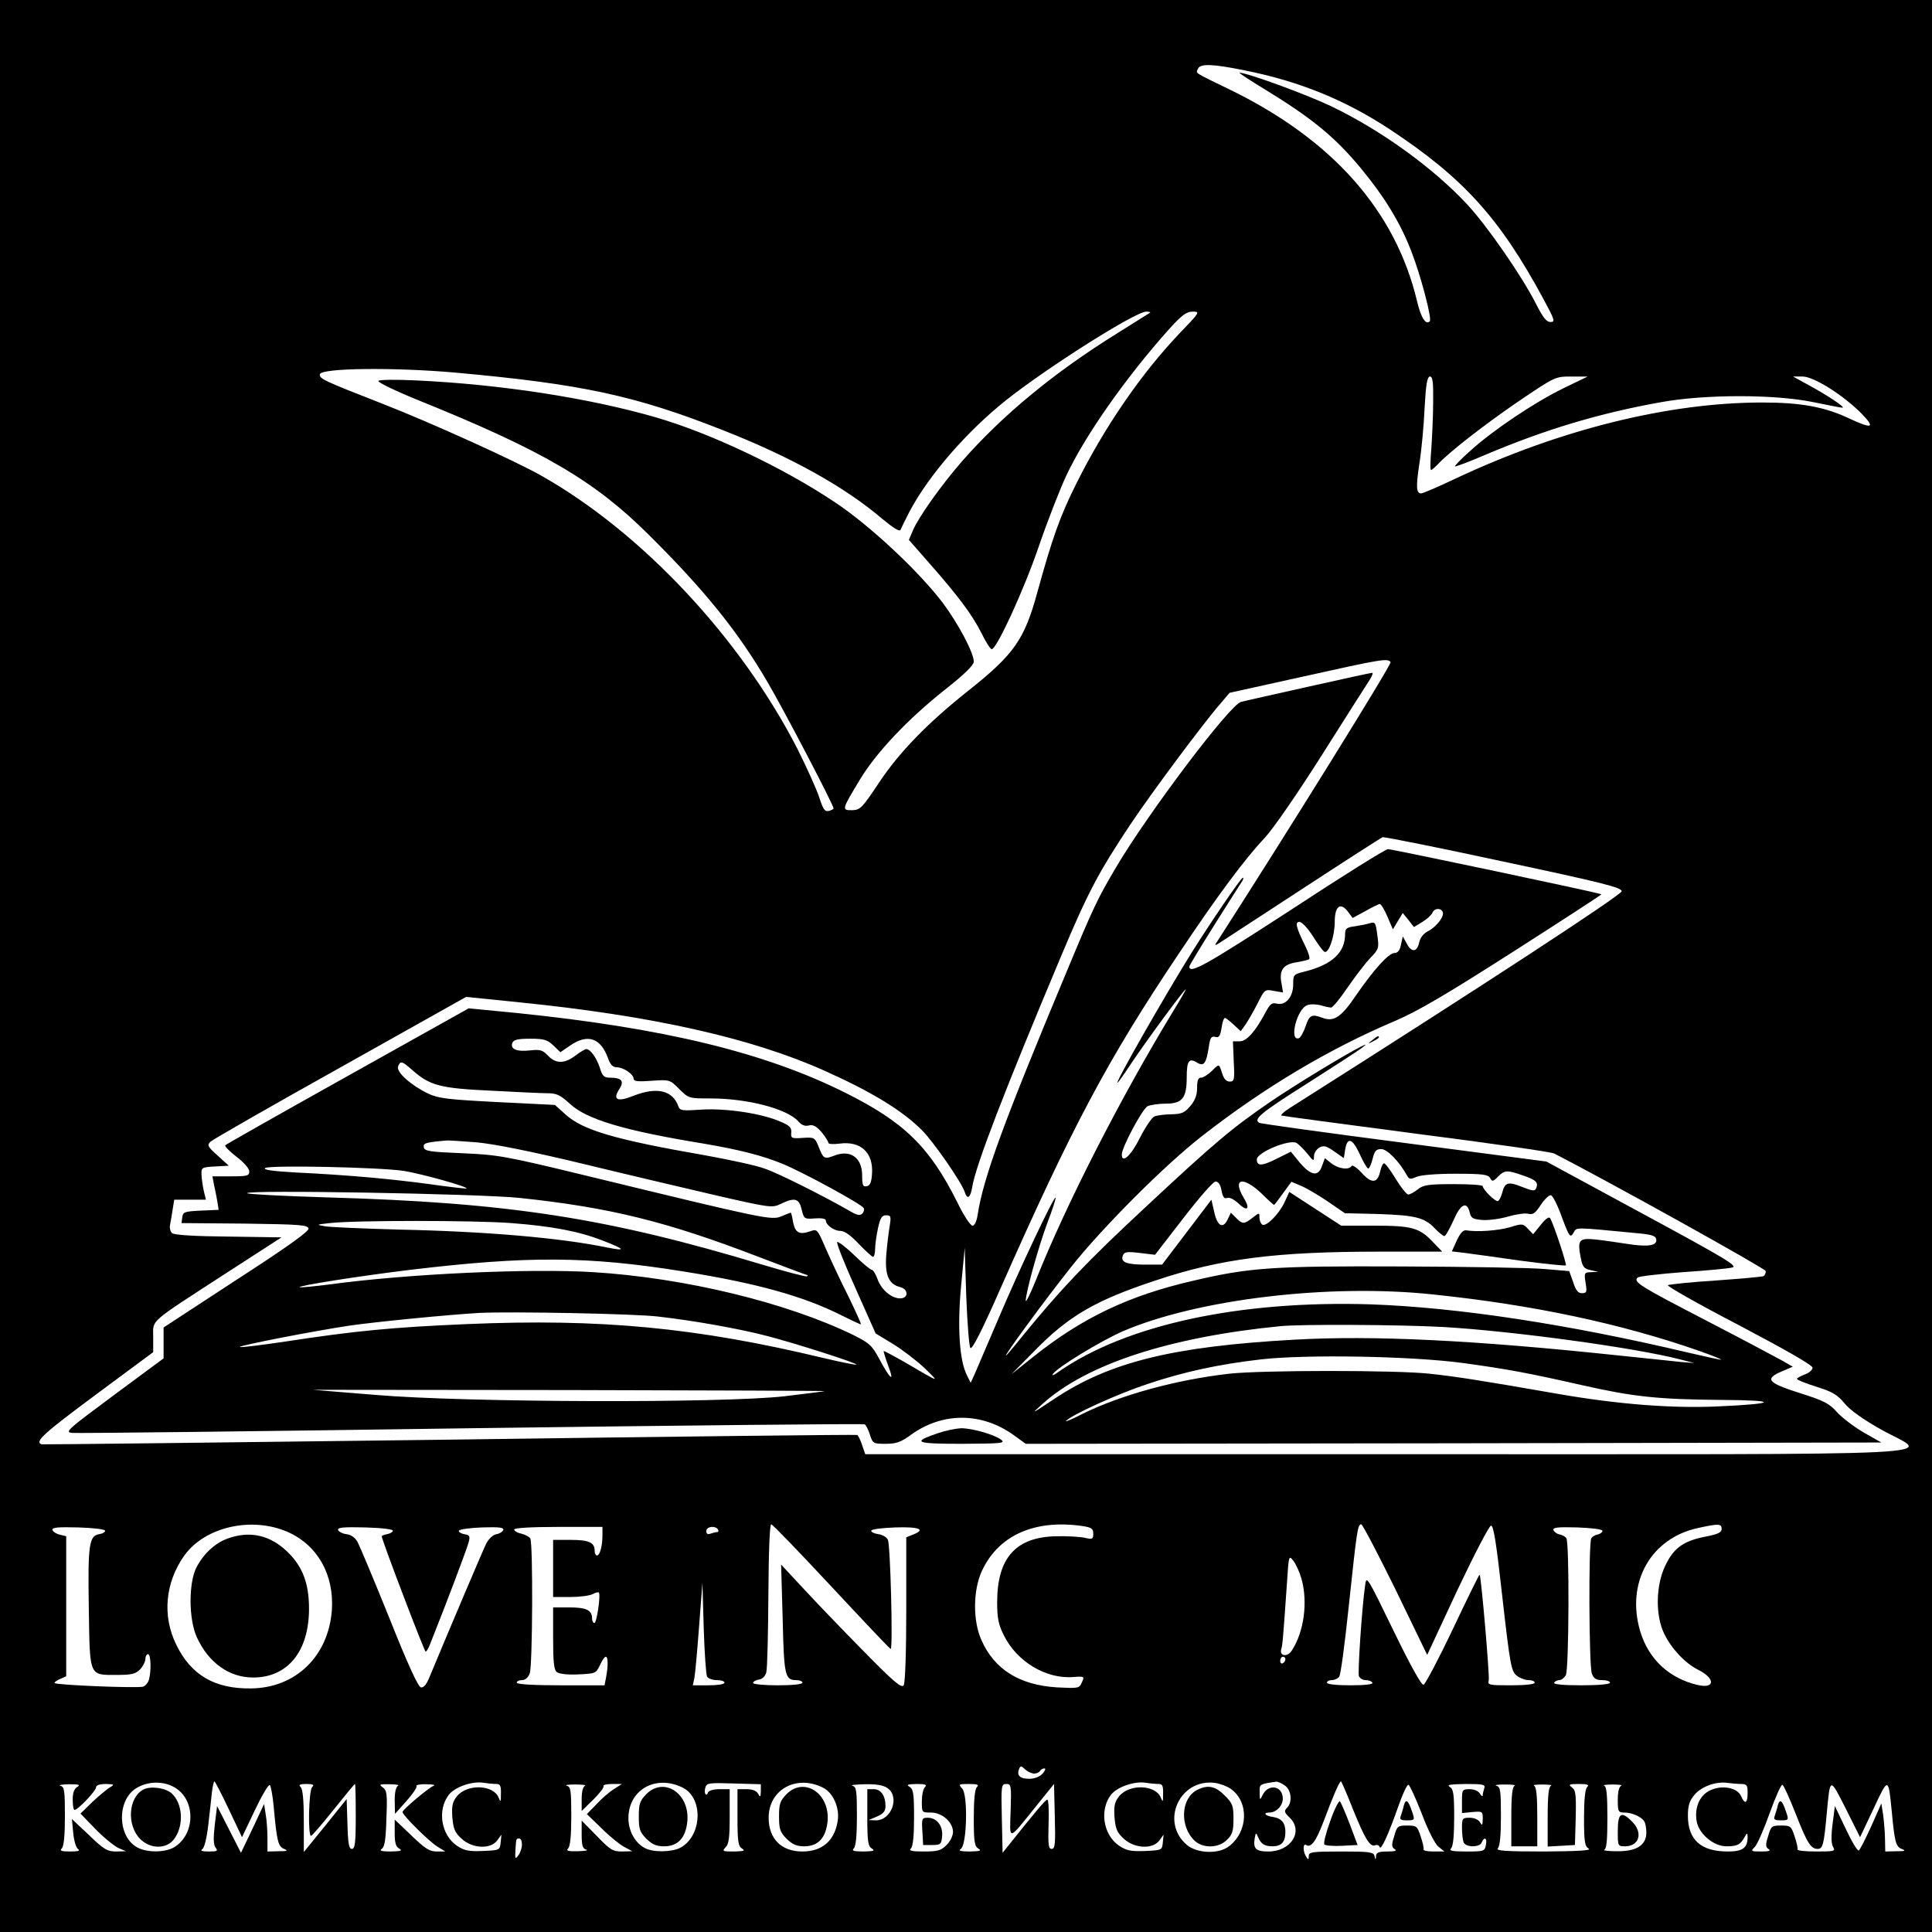
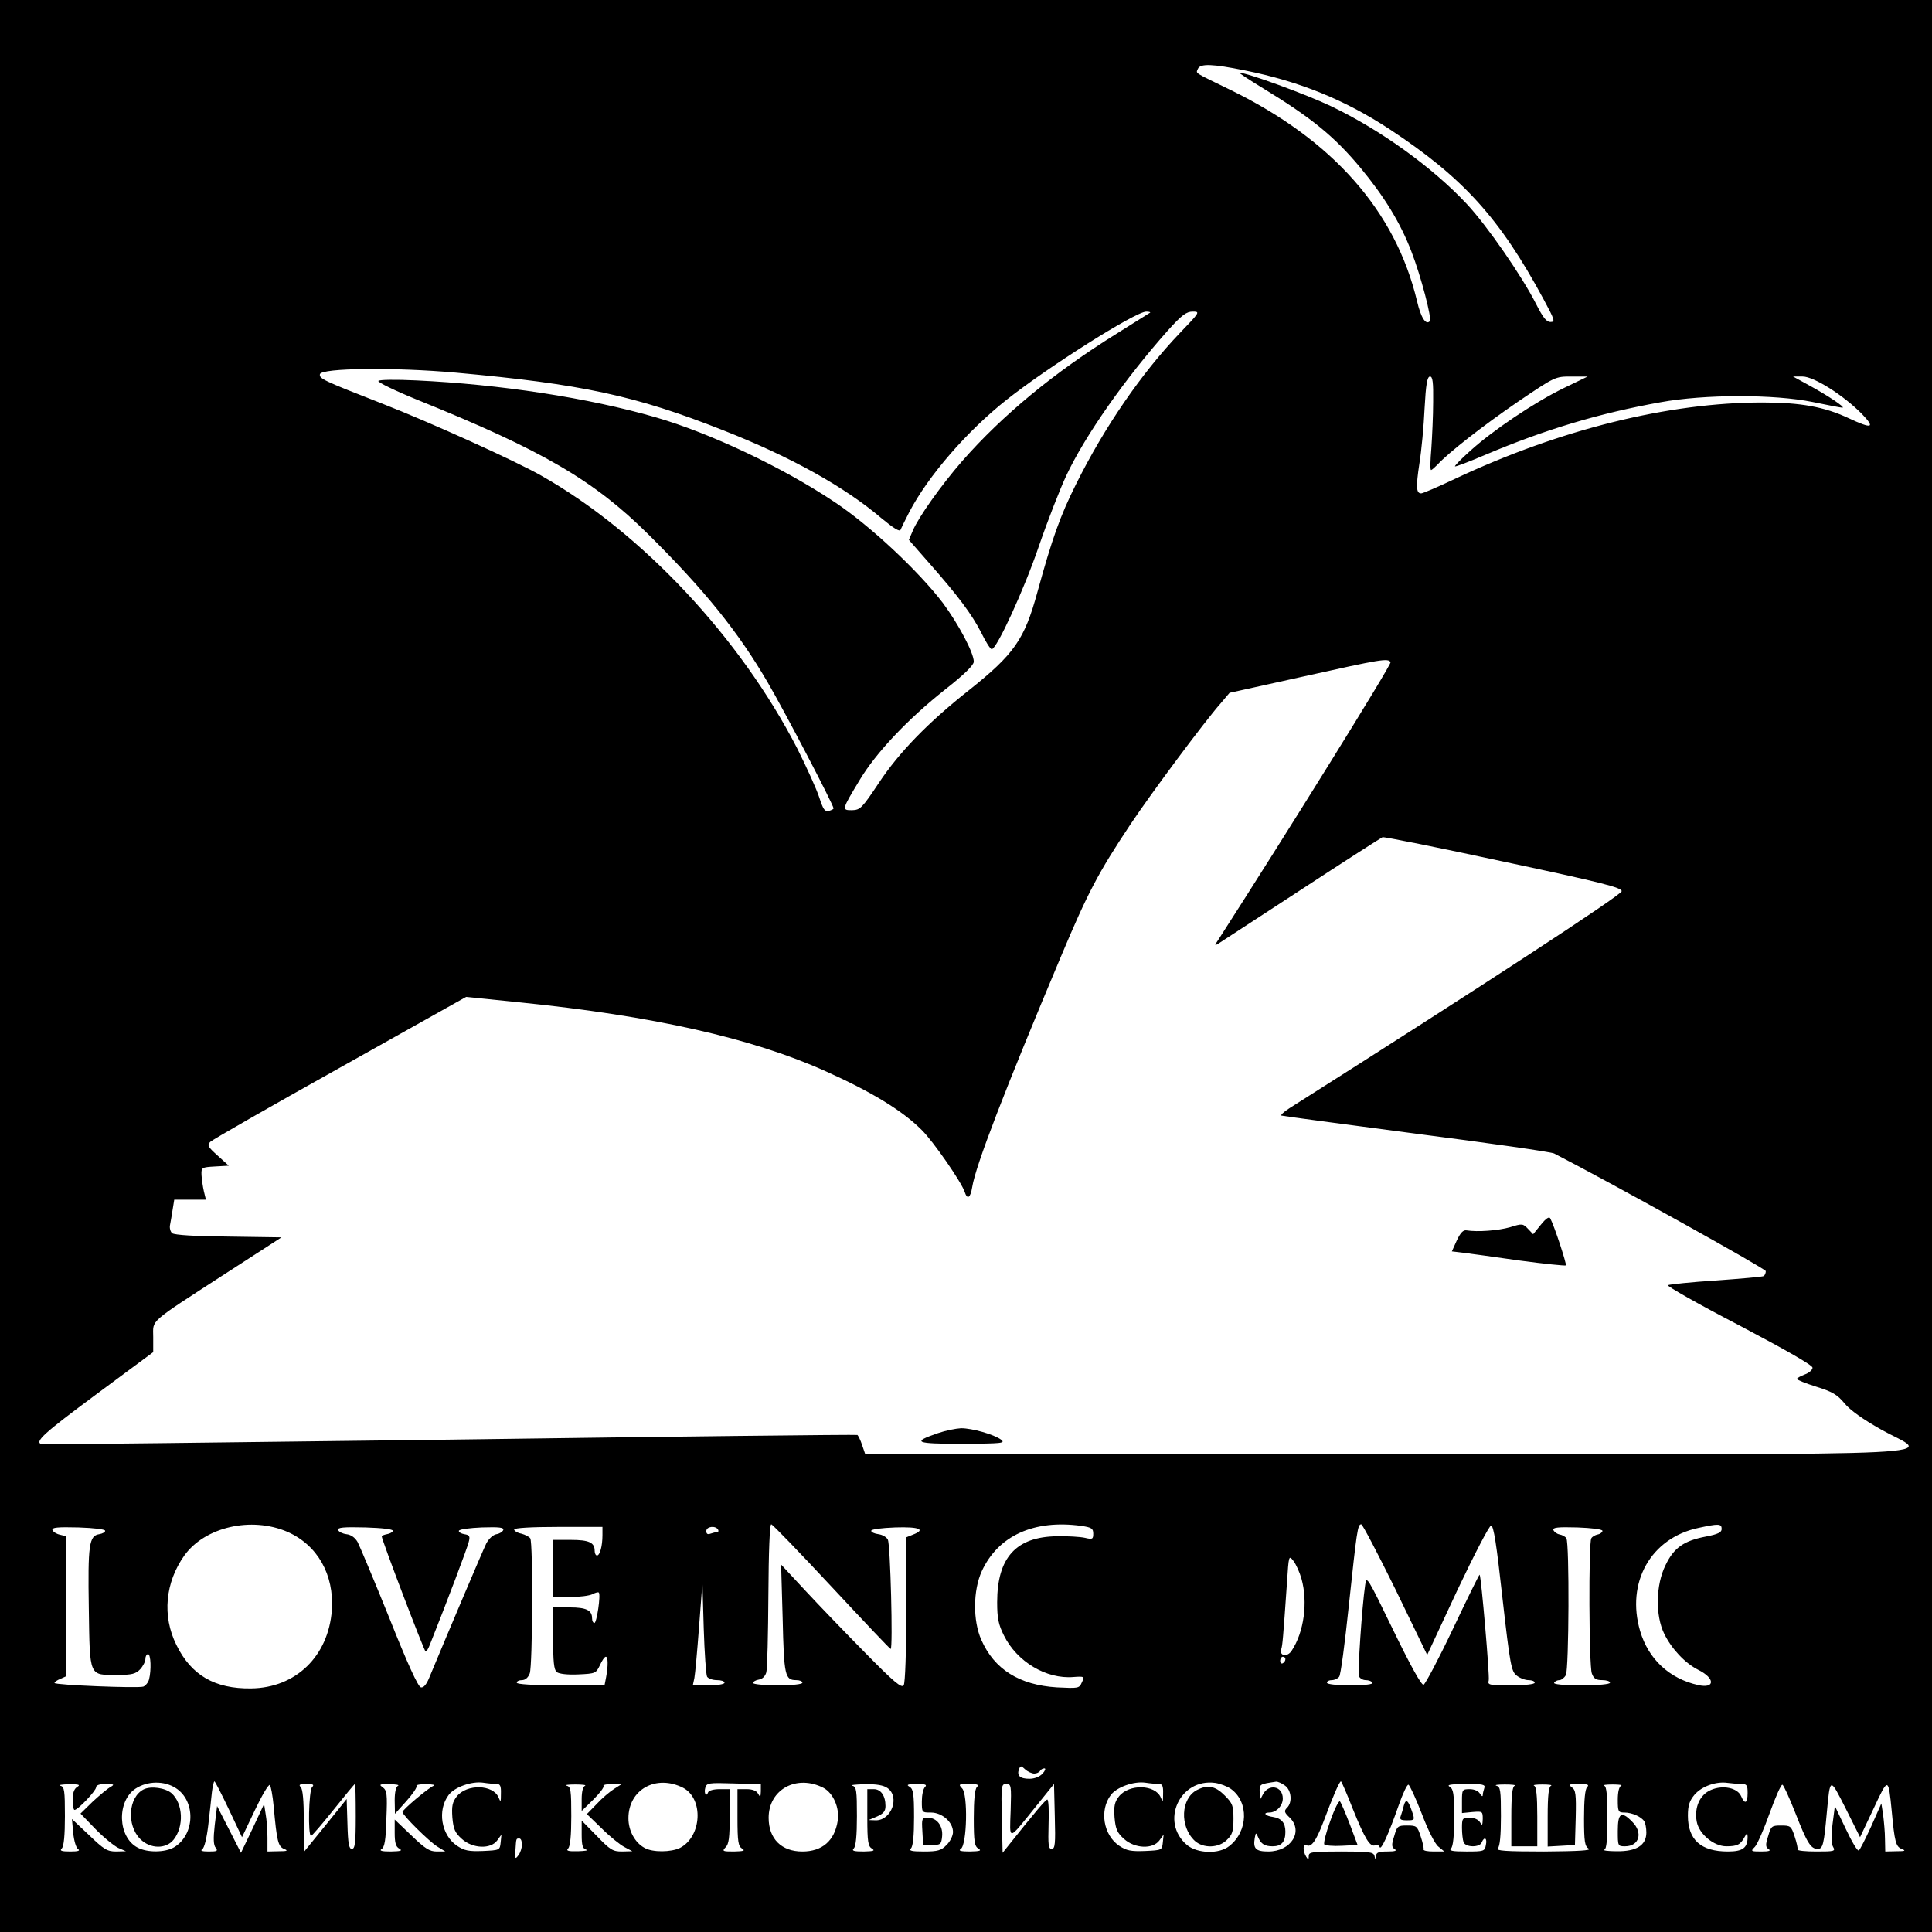
<svg xmlns="http://www.w3.org/2000/svg" version="1.0" width="744pt" height="744pt" viewBox="0 0 744 744" preserveAspectRatio="xMidYMid meet">
  <g transform="translate(0,744) scale(0.1,-0.1)" fill="#000000" stroke="none">
    <path d="M0 3720 l0 -3720 3720 0 3720 0 0 3720 0 3720 -3720 0 -3720 0 0 -3720z m4793 3449 c211 -42 387 -114 559 -227 283 -187 423 -341 592 -654 43 -80 46 -88 27 -88 -16 0 -29 17 -56 70 -53 105 -189 302 -267 385 -132 141 -332 285 -522 376 -99 47 -324 129 -353 129 -4 0 37 -27 91 -60 187 -114 274 -185 375 -306 91 -110 153 -210 196 -322 37 -95 80 -260 71 -269 -15 -16 -34 13 -49 77 -83 348 -325 621 -717 813 -148 72 -134 63 -127 82 9 21 57 19 180 -6z m-364 -933 c-2 -1 -60 -38 -129 -81 -240 -149 -440 -314 -595 -491 -81 -93 -169 -217 -190 -268 l-15 -35 78 -89 c111 -126 165 -198 201 -269 17 -35 35 -63 40 -63 19 0 124 228 181 395 34 99 82 222 106 273 72 154 228 376 392 560 53 59 71 72 95 72 29 0 28 -2 -49 -82 -149 -156 -291 -363 -400 -582 -62 -124 -92 -209 -149 -416 -50 -183 -89 -239 -265 -379 -158 -125 -268 -239 -345 -355 -66 -99 -72 -105 -104 -106 -40 0 -40 1 30 117 63 105 185 234 329 348 74 58 110 94 110 107 0 34 -59 145 -119 226 -93 122 -279 297 -416 388 -200 134 -482 267 -690 327 -259 75 -600 127 -921 142 -83 4 -144 3 -147 -2 -3 -5 65 -38 151 -73 481 -194 679 -310 887 -516 218 -216 348 -377 462 -573 64 -109 253 -471 253 -484 0 -3 -8 -7 -19 -10 -15 -3 -21 6 -36 52 -10 31 -48 115 -84 187 -220 428 -599 833 -986 1052 -98 56 -429 206 -614 278 -228 89 -242 96 -239 113 5 24 288 27 523 6 485 -44 691 -88 1030 -222 262 -103 468 -218 610 -339 46 -38 70 -53 73 -44 3 7 18 38 34 69 73 139 222 311 375 432 159 126 496 339 537 339 11 0 17 -2 15 -4z m1090 -343 c0 -54 -4 -135 -7 -180 -4 -46 -5 -83 -1 -83 3 0 14 10 25 21 41 45 175 150 311 243 142 96 142 96 204 96 l63 0 -93 -45 c-111 -54 -272 -162 -359 -241 -35 -31 -61 -58 -59 -60 2 -2 55 18 118 45 229 97 439 160 674 202 170 31 436 31 585 1 58 -12 109 -22 115 -22 14 0 -58 48 -130 87 l-60 33 37 0 c43 0 157 -72 228 -144 53 -55 40 -59 -52 -16 -92 43 -183 60 -331 60 -360 0 -778 -103 -1184 -294 -65 -31 -124 -56 -130 -56 -19 0 -21 23 -7 115 8 50 17 145 20 213 5 92 10 122 21 122 10 0 13 -22 12 -97z m-164 -1003 c5 -8 -406 -669 -664 -1070 -14 -20 -14 -23 -1 -15 8 5 152 99 319 208 168 110 310 201 315 203 6 2 216 -40 466 -94 381 -81 455 -100 455 -114 0 -14 -532 -362 -1280 -836 -22 -14 -35 -27 -30 -28 6 -2 239 -33 520 -70 280 -36 519 -70 530 -76 216 -111 815 -444 815 -453 0 -8 -4 -16 -8 -19 -5 -3 -87 -10 -183 -17 -96 -6 -179 -15 -186 -18 -6 -3 117 -73 273 -154 180 -95 284 -154 284 -164 0 -8 -13 -20 -30 -26 -16 -6 -30 -14 -30 -17 0 -4 33 -17 74 -30 61 -19 81 -30 109 -64 21 -26 73 -63 141 -101 186 -105 396 -95 -1903 -95 l-2009 0 -12 35 c-6 19 -15 36 -18 39 -4 2 -710 -6 -1570 -18 -859 -11 -1567 -19 -1572 -18 -28 10 8 42 210 192 l220 163 0 58 c0 69 -23 49 279 245 l215 139 -204 3 c-128 1 -208 6 -217 13 -7 6 -11 21 -8 33 2 11 7 38 10 59 l6 37 61 0 61 0 -8 33 c-4 17 -8 46 -9 62 -1 29 0 30 52 33 l53 3 -43 39 c-38 34 -41 40 -28 53 8 8 233 137 500 286 l485 272 206 -21 c514 -52 896 -138 1178 -265 176 -79 295 -151 370 -226 45 -44 154 -202 166 -239 10 -31 22 -24 29 19 13 82 124 370 341 886 104 248 145 325 268 510 80 120 286 397 349 468 l33 39 285 63 c301 67 325 71 335 55z m-4248 -3349 c116 -51 180 -165 171 -301 -13 -178 -139 -300 -311 -302 -140 -2 -231 51 -288 168 -55 111 -43 240 31 344 79 110 258 151 397 91z m2095 -211 c123 -132 225 -240 228 -240 9 0 -1 403 -11 421 -5 10 -21 19 -36 21 -16 2 -28 8 -28 13 0 6 39 11 93 13 93 3 119 -8 67 -28 l-25 -10 0 -277 c0 -163 -4 -284 -10 -293 -8 -12 -37 12 -148 125 -76 77 -180 185 -231 240 l-93 100 6 -208 c5 -220 9 -237 52 -237 13 0 24 -4 24 -10 0 -6 -38 -10 -95 -10 -52 0 -95 4 -95 9 0 5 10 11 22 13 14 2 25 13 29 28 4 14 7 148 8 298 1 166 5 272 11 272 5 0 109 -108 232 -240z m962 234 c40 -6 46 -10 46 -30 0 -21 -3 -23 -32 -16 -18 4 -67 7 -108 6 -157 -2 -230 -82 -230 -254 0 -62 5 -86 26 -128 50 -101 163 -169 268 -160 42 3 43 2 32 -21 -10 -23 -13 -23 -96 -19 -144 9 -241 69 -291 183 -33 74 -32 191 2 265 63 136 200 199 383 174z m1210 -245 l122 -252 116 249 c66 139 123 249 130 249 10 0 21 -72 44 -280 29 -256 34 -281 54 -297 12 -10 33 -18 46 -18 13 0 24 -4 24 -10 0 -6 -37 -10 -91 -10 -85 0 -91 1 -86 19 4 17 -29 400 -35 407 -2 1 -48 -93 -103 -209 -55 -116 -106 -212 -113 -215 -8 -2 -49 71 -116 209 -102 210 -104 213 -109 174 -12 -81 -29 -335 -24 -350 4 -8 15 -15 26 -15 11 0 23 -4 26 -10 4 -6 -27 -10 -84 -10 -54 0 -91 4 -91 10 0 6 8 10 19 10 10 0 23 6 28 13 6 6 22 129 37 272 31 290 34 315 48 315 5 0 64 -113 132 -251z m1256 233 c0 -13 -14 -20 -60 -29 -85 -16 -124 -43 -156 -110 -38 -76 -40 -194 -5 -265 28 -57 79 -112 130 -138 67 -33 66 -74 0 -59 -111 25 -191 100 -223 208 -55 187 41 358 224 397 78 17 90 17 90 -4z m-6225 -7 c0 -5 -10 -11 -23 -13 -39 -6 -44 -41 -40 -286 4 -267 0 -256 110 -256 56 0 71 4 88 22 11 12 20 30 20 40 0 10 5 18 10 18 11 0 13 -62 4 -97 -3 -12 -13 -24 -22 -28 -20 -7 -342 6 -342 14 0 4 10 11 23 16 l22 10 0 270 0 269 -24 6 c-14 3 -26 11 -29 18 -3 10 20 12 100 10 60 -2 103 -7 103 -13z m1108 0 c-1 -5 -11 -11 -23 -13 -11 -2 -20 -6 -20 -8 0 -14 164 -444 169 -444 4 0 11 12 17 28 67 168 144 372 149 394 6 22 3 27 -17 30 -12 2 -22 8 -21 13 2 6 42 11 89 13 67 2 85 0 82 -10 -3 -7 -14 -14 -26 -16 -13 -2 -29 -17 -39 -35 -13 -26 -139 -323 -221 -520 -10 -24 -21 -37 -31 -35 -11 2 -52 92 -122 268 -59 146 -114 277 -122 292 -10 17 -25 28 -43 30 -15 2 -29 9 -32 16 -3 10 20 12 105 10 65 -2 107 -7 106 -13z m807 -17 c0 -42 -10 -78 -21 -78 -5 0 -9 8 -9 18 0 32 -22 42 -92 42 l-68 0 0 -110 0 -110 66 0 c36 0 74 5 86 11 11 6 22 9 24 6 8 -8 -8 -117 -17 -117 -5 0 -9 8 -9 18 0 31 -22 42 -87 42 l-63 0 0 -119 c0 -90 3 -121 14 -130 9 -7 41 -11 83 -9 66 3 68 4 83 35 8 18 18 33 23 33 9 0 9 -36 1 -79 l-6 -31 -169 0 c-106 0 -169 4 -169 10 0 6 9 10 20 10 13 0 24 10 30 26 11 29 13 503 2 520 -4 6 -19 14 -34 18 -16 3 -28 11 -28 16 0 6 66 10 170 10 l170 0 0 -32z m445 22 c3 -5 2 -10 -4 -10 -5 0 -16 -3 -25 -6 -11 -4 -16 -1 -16 10 0 18 35 22 45 6z m3406 -5 c0 -5 -8 -12 -18 -14 -10 -2 -21 -8 -25 -15 -11 -17 -9 -491 2 -520 7 -20 16 -26 40 -26 16 0 30 -4 30 -10 0 -6 -44 -10 -111 -10 -71 0 -108 4 -104 10 3 6 13 10 20 10 8 0 19 9 25 19 12 23 14 509 2 527 -4 7 -16 13 -26 15 -11 2 -21 10 -24 17 -3 10 17 12 92 10 55 -2 96 -7 97 -13z m-1159 -185 c25 -89 10 -205 -38 -277 -16 -25 -48 -21 -40 6 5 16 7 40 22 255 7 107 7 108 25 85 10 -13 24 -44 31 -69z m-2289 -377 c5 -7 21 -13 38 -13 16 0 29 -4 29 -10 0 -6 -27 -10 -61 -10 l-61 0 6 28 c3 15 11 104 18 197 l13 170 5 -175 c3 -96 9 -181 13 -187z m2227 68 c0 -6 -4 -13 -10 -16 -5 -3 -10 1 -10 9 0 9 5 16 10 16 6 0 10 -4 10 -9z m-967 -441 c9 0 19 5 22 10 3 6 11 10 17 10 6 0 3 -9 -7 -20 -11 -12 -31 -20 -51 -20 -36 0 -49 12 -40 37 6 14 8 14 24 -1 10 -9 26 -16 35 -16z m-3306 -56 c78 -50 74 -180 -7 -228 -35 -20 -102 -21 -140 -1 -77 40 -81 179 -8 227 46 30 110 31 155 2z m204 -81 l51 -108 49 103 c27 57 53 101 58 98 4 -3 11 -40 15 -83 12 -133 17 -154 40 -163 17 -7 12 -9 -21 -9 l-43 -1 0 53 c0 28 -3 70 -7 91 l-6 39 -44 -94 -45 -94 -46 90 -46 90 -9 -73 c-6 -53 -5 -78 4 -88 9 -12 5 -14 -27 -14 -26 0 -34 3 -25 9 8 5 17 42 23 92 5 46 12 103 14 127 3 23 7 42 10 42 2 0 27 -48 55 -107z m1032 97 c13 0 17 -8 16 -37 0 -33 -1 -35 -9 -15 -21 50 -122 53 -161 4 -17 -22 -20 -37 -17 -81 4 -45 10 -59 37 -83 41 -37 111 -40 136 -5 l16 22 -3 -30 c-3 -30 -4 -30 -68 -33 -55 -2 -71 1 -100 20 -61 41 -77 137 -32 196 23 30 88 53 132 47 19 -3 43 -5 53 -5z m718 -15 c79 -42 72 -187 -12 -231 -34 -17 -106 -18 -137 0 -37 20 -62 66 -62 114 0 111 107 170 211 117z m299 -13 c-1 -23 -2 -25 -11 -9 -6 11 -22 17 -44 17 l-35 0 0 -110 c0 -93 3 -110 18 -119 13 -8 6 -10 -31 -11 -44 0 -47 1 -33 16 13 12 16 38 16 120 l0 104 -39 0 c-22 0 -41 -5 -44 -12 -7 -20 -17 -4 -11 17 5 19 13 20 109 17 l105 -3 0 -27z m241 13 c38 -20 63 -78 55 -127 -12 -77 -60 -118 -136 -118 -81 0 -130 49 -130 130 0 109 108 168 211 115z m1292 15 c13 0 17 -8 16 -37 0 -33 -1 -35 -9 -15 -21 50 -122 53 -161 4 -17 -22 -20 -37 -17 -81 4 -45 10 -59 37 -83 41 -37 111 -40 136 -5 l16 22 -3 -30 c-3 -30 -4 -30 -68 -33 -55 -2 -71 1 -100 20 -61 41 -77 137 -32 196 23 30 88 53 132 47 19 -3 43 -5 53 -5z m277 -19 c70 -50 67 -163 -6 -220 -40 -32 -123 -29 -163 4 -105 89 -28 258 109 239 19 -3 46 -13 60 -23z m208 13 c25 -17 30 -65 8 -86 -12 -12 -10 -18 10 -37 55 -53 6 -131 -82 -131 -48 0 -59 11 -52 52 4 22 5 22 13 3 11 -26 25 -35 56 -35 34 0 49 17 49 56 0 34 -15 52 -48 57 -30 4 -40 17 -14 17 27 0 52 26 52 54 0 49 -56 59 -78 13 -10 -21 -11 -20 -11 10 -1 33 -2 32 64 42 6 0 21 -6 33 -15z m262 -91 c46 -114 66 -147 86 -139 7 3 15 0 17 -7 5 -14 33 46 73 160 16 46 33 82 38 80 5 -2 28 -52 51 -111 24 -64 51 -117 64 -127 l23 -19 -41 0 c-23 0 -40 3 -39 8 2 4 -3 26 -11 50 -13 40 -16 42 -52 42 -36 0 -39 -2 -50 -41 -11 -34 -10 -42 2 -50 10 -6 1 -9 -28 -9 -34 0 -43 -4 -44 -17 -1 -17 -2 -17 -6 0 -4 15 -19 17 -129 17 -111 0 -124 -2 -124 -17 0 -15 -2 -16 -10 -3 -13 20 -13 53 0 45 19 -12 38 15 66 88 37 99 62 157 68 157 2 0 23 -48 46 -107z m1496 97 c21 0 24 -5 24 -35 0 -40 -11 -45 -25 -12 -14 32 -70 44 -116 24 -43 -18 -65 -67 -55 -122 9 -48 66 -95 114 -95 42 0 54 6 70 35 10 18 11 18 12 2 0 -43 -18 -57 -76 -57 -104 0 -154 45 -154 138 0 39 6 57 25 80 28 33 84 53 129 46 16 -2 39 -4 52 -4z m509 -95 c57 122 57 122 70 -10 11 -119 16 -136 38 -145 18 -7 14 -9 -20 -9 l-43 -1 -1 48 c0 26 -4 67 -7 92 l-7 45 -39 -88 c-22 -48 -43 -90 -48 -93 -5 -3 -27 34 -50 83 l-42 88 -9 -70 c-6 -48 -5 -75 2 -87 10 -17 5 -18 -64 -18 -41 0 -74 3 -73 8 2 4 -3 26 -11 50 -13 40 -16 42 -52 42 -36 0 -39 -2 -50 -41 -11 -34 -10 -42 2 -50 10 -6 1 -9 -28 -9 -41 0 -42 1 -25 18 9 9 35 68 57 130 22 61 44 111 49 109 5 -2 27 -51 50 -109 45 -115 59 -138 86 -138 20 0 24 18 35 140 13 137 11 137 73 15 l55 -110 52 110z m-6917 84 c-12 -7 -18 -22 -18 -49 0 -22 3 -40 7 -40 13 0 83 74 83 87 0 8 13 13 38 13 32 -1 34 -2 17 -12 -11 -6 -41 -31 -68 -56 l-47 -46 57 -59 c32 -33 72 -65 88 -73 l30 -13 -38 -1 c-34 0 -47 8 -104 63 l-66 62 5 -54 c3 -30 11 -57 19 -62 9 -6 -1 -9 -30 -9 -35 0 -42 3 -33 12 8 8 12 50 12 124 0 99 -2 113 -17 117 -10 3 5 5 32 6 38 0 46 -2 33 -10z m904 -1 c-13 -13 -17 -188 -4 -188 4 1 43 46 86 100 44 55 81 100 83 100 2 0 3 -56 3 -125 0 -103 -3 -125 -15 -125 -11 0 -15 20 -17 96 l-3 96 -82 -102 -83 -102 0 119 c0 79 -4 123 -12 131 -9 9 -4 12 22 12 26 0 31 -3 22 -12z m331 5 c-8 -3 -13 -24 -13 -56 l1 -52 44 49 c24 27 42 53 39 58 -3 4 14 8 38 7 24 0 36 -3 28 -6 -19 -7 -120 -92 -120 -101 0 -12 102 -113 134 -133 l31 -19 -33 0 c-28 0 -45 11 -98 62 l-64 61 0 -51 c0 -38 4 -54 18 -61 13 -8 6 -10 -33 -11 -35 0 -46 3 -35 10 11 7 16 35 18 117 4 94 2 108 -14 120 -16 11 -12 13 27 12 24 0 38 -3 32 -6z m720 0 c-8 -3 -13 -23 -13 -51 l0 -46 45 44 c24 24 42 47 39 52 -3 4 12 8 33 8 l38 0 -30 -19 c-16 -10 -47 -36 -67 -58 l-38 -39 58 -56 c31 -31 71 -63 87 -71 l30 -16 -40 -1 c-35 0 -45 6 -97 60 l-58 59 0 -54 c0 -43 4 -54 18 -58 9 -3 -5 -5 -32 -6 -39 -1 -47 2 -38 11 8 8 12 50 12 124 0 99 -2 113 -17 117 -10 3 5 5 32 5 28 0 44 -2 38 -5z m1165 -9 c48 -34 15 -124 -45 -124 l-28 1 33 14 c24 11 32 20 32 40 0 40 -18 65 -45 65 l-25 0 0 -110 c0 -93 3 -110 18 -119 13 -8 6 -10 -32 -11 -39 0 -47 3 -38 12 8 8 12 50 12 124 0 99 -2 113 -17 117 -10 3 11 5 47 6 45 1 73 -4 88 -15z m144 4 c-7 -7 -12 -31 -12 -55 0 -43 0 -43 35 -43 43 0 85 -37 85 -75 0 -14 -11 -37 -25 -50 -20 -21 -34 -25 -87 -25 -48 0 -59 3 -50 12 8 8 12 49 12 120 0 91 -3 108 -17 117 -14 8 -9 10 27 11 34 0 41 -3 32 -12z m200 0 c-8 -8 -12 -49 -12 -120 0 -91 3 -108 18 -117 13 -8 6 -10 -33 -11 -35 0 -46 3 -35 10 24 15 28 211 5 233 -15 16 -13 17 26 17 34 0 40 -3 31 -12z m130 -90 c-4 -118 -12 -120 96 14 l71 88 3 -125 c3 -106 1 -125 -12 -125 -13 0 -14 16 -12 95 2 52 0 95 -5 95 -7 -1 -46 -47 -152 -180 l-20 -25 -3 133 c-3 126 -2 132 17 132 19 0 20 -6 17 -102z m1824 86 c-3 -9 -6 -21 -6 -27 0 -7 -5 -4 -11 6 -6 10 -22 17 -39 17 -29 0 -30 -2 -30 -46 l0 -46 40 4 c39 3 40 3 40 -27 -1 -25 -2 -27 -11 -12 -6 10 -22 17 -39 17 -28 0 -30 -2 -30 -39 0 -22 3 -46 6 -55 8 -21 63 -21 70 -1 10 24 22 17 16 -10 -4 -24 -8 -25 -75 -25 -55 0 -68 3 -59 12 8 8 12 49 12 120 0 91 -3 108 -17 117 -13 8 2 10 61 11 67 0 77 -2 72 -16z m117 9 c-9 -3 -13 -37 -13 -119 l0 -114 50 0 50 0 0 114 c0 82 -4 116 -12 119 -7 3 7 5 32 5 25 0 39 -2 33 -5 -9 -3 -13 -37 -13 -119 l0 -115 53 3 52 3 3 105 c2 90 0 107 -15 117 -14 11 -11 13 27 13 34 0 41 -3 32 -12 -8 -8 -12 -49 -12 -120 0 -91 3 -108 18 -117 12 -7 -39 -10 -172 -11 -148 0 -187 3 -178 12 8 8 12 50 12 124 0 99 -2 113 -17 117 -10 3 5 5 32 5 28 0 44 -2 38 -5z m410 0 c-8 -3 -13 -24 -13 -54 0 -46 2 -49 26 -49 28 0 65 -16 76 -34 4 -6 8 -25 8 -43 0 -49 -38 -73 -114 -72 -33 0 -55 3 -48 6 9 3 12 38 12 123 0 85 -3 120 -12 123 -7 3 7 5 32 5 25 0 39 -2 33 -5z m-4233 -226 c0 -13 -6 -32 -14 -42 -12 -16 -13 -14 -11 21 3 45 2 44 15 44 6 0 10 -10 10 -23z" />
-     <path d="M5040 4796 c-129 -29 -247 -55 -261 -59 -43 -11 -356 -426 -480 -635 -71 -120 -88 -155 -189 -398 -243 -581 -323 -798 -345 -941 -4 -27 -12 -43 -20 -43 -8 0 -35 41 -59 91 -106 212 -204 308 -431 421 -310 155 -698 249 -1265 307 l-185 18 -465 -260 c-256 -143 -468 -263 -472 -267 -5 -3 15 -23 42 -44 29 -22 50 -46 50 -57 0 -17 -8 -19 -71 -19 l-71 0 6 -32 c4 -18 10 -47 13 -65 l5 -32 -68 -3 c-63 -3 -69 -5 -72 -25 l-3 -23 243 -2 c213 -3 243 -5 246 -19 2 -11 -80 -70 -278 -198 l-280 -183 0 -59 0 -60 -192 -142 c-179 -133 -190 -142 -160 -145 17 -2 709 6 1537 18 828 11 1510 18 1515 15 5 -3 14 -21 20 -40 11 -34 13 -35 61 -35 40 0 58 6 99 36 120 86 270 86 393 -2 l47 -34 1648 2 1647 3 -67 38 c-36 21 -83 56 -103 78 -31 35 -51 45 -146 75 -122 39 -135 54 -67 83 l42 18 -44 25 c-25 14 -155 83 -290 153 -255 132 -281 148 -264 165 5 5 83 14 174 21 91 6 177 14 191 18 23 5 -27 35 -345 207 l-371 201 -549 72 c-301 39 -552 74 -557 77 -23 14 5 38 184 151 105 67 201 129 212 138 19 15 19 16 -5 4 -55 -27 -251 -146 -345 -210 -148 -101 -214 -156 -482 -406 -226 -210 -329 -318 -477 -500 -32 -40 -60 -73 -62 -73 -7 0 150 214 250 340 121 153 364 396 506 506 241 188 489 335 741 442 87 37 195 100 456 267 188 120 341 220 340 221 -4 5 -806 174 -822 174 -10 0 -179 -106 -377 -236 -322 -209 -388 -247 -388 -216 0 4 45 78 99 164 54 86 102 161 106 167 3 6 4 11 1 11 -7 0 -122 -169 -198 -290 -104 -167 -294 -500 -285 -500 2 0 26 33 52 73 56 84 205 287 211 287 2 0 -22 -42 -53 -92 -199 -328 -410 -741 -524 -1028 -21 -52 -39 -88 -39 -79 0 31 48 205 83 299 20 52 34 96 32 98 -6 7 -141 -279 -221 -468 -41 -96 -82 -191 -90 -210 l-16 -35 -14 28 c-29 55 -38 185 -23 344 l14 148 6 -188 c4 -104 11 -193 16 -198 7 -7 47 73 113 223 278 629 415 887 691 1298 144 216 253 363 329 443 34 37 126 170 224 325 92 145 174 275 183 288 8 13 11 24 7 23 -5 0 -115 -24 -244 -53z m303 -886 l21 -49 19 32 19 31 22 -27 21 -27 33 20 c18 11 35 27 38 35 7 17 30 20 39 5 10 -16 -21 -57 -54 -75 -19 -9 -32 -26 -36 -45 -8 -37 -30 -39 -48 -3 l-15 27 -7 -32 c-4 -21 -12 -32 -25 -32 -22 0 -79 -63 -148 -163 -56 -83 -85 -103 -128 -87 -42 16 -52 12 -66 -32 -8 -23 -20 -44 -26 -46 -39 -13 -8 113 32 127 11 5 34 4 51 0 16 -5 35 -9 41 -9 6 0 35 35 64 78 29 42 68 93 87 113 33 34 34 38 27 88 -6 48 -9 52 -28 46 -12 -4 -38 -9 -58 -12 -32 -4 -38 -9 -38 -29 0 -72 -49 -118 -154 -145 -45 -11 -46 -12 -46 -50 0 -48 -29 -82 -63 -74 -18 5 -26 -1 -42 -31 -41 -77 -74 -114 -101 -114 l-26 0 3 -77 c4 -71 2 -78 -15 -78 -13 0 -23 10 -29 30 -13 40 -11 40 -40 11 -15 -14 -33 -26 -42 -26 -11 0 -15 -11 -15 -39 0 -28 -8 -49 -26 -70 -22 -26 -33 -31 -72 -32 -26 0 -55 -4 -66 -8 -10 -4 -35 -41 -56 -82 -34 -69 -70 -102 -70 -65 0 28 79 175 99 186 11 5 42 10 70 10 64 0 81 21 81 102 0 63 9 75 40 56 26 -16 35 -4 45 60 5 36 10 43 25 39 14 -4 19 3 24 34 3 22 9 39 13 39 4 0 19 -12 34 -26 l27 -25 20 28 c10 15 31 52 46 81 26 52 27 53 62 46 l35 -6 -6 35 c-10 50 6 73 56 81 23 4 46 9 50 12 5 3 -2 26 -15 52 -35 71 -40 92 -22 92 9 0 32 -24 51 -54 19 -30 39 -58 45 -61 16 -10 40 59 40 115 0 61 22 77 51 39 l18 -24 48 26 c26 15 52 27 56 28 5 0 18 -21 30 -49z m-3212 -496 l27 -26 38 26 c67 46 117 29 145 -48 9 -26 19 -36 34 -36 26 0 65 -27 65 -44 0 -10 16 -12 70 -8 69 5 70 4 106 -32 36 -36 37 -36 120 -36 143 0 295 -40 338 -88 13 -15 26 -20 41 -16 16 4 29 -3 49 -26 14 -17 26 -36 26 -41 0 -5 19 -6 43 -3 82 11 131 -35 125 -117 -2 -32 -8 -45 -20 -47 -15 -3 -18 4 -18 42 0 67 -44 99 -104 77 -41 -16 -45 -14 -62 29 -16 40 -17 41 -63 38 -43 -3 -46 -1 -44 20 2 19 -5 27 -40 42 -71 32 -212 53 -305 47 -72 -5 -84 -4 -89 11 -22 63 -82 78 -174 42 -62 -25 -81 -15 -54 26 20 31 9 44 -37 44 -22 0 -29 7 -38 38 -13 39 -37 72 -52 72 -5 0 -24 -11 -42 -25 -42 -32 -76 -32 -106 0 -21 22 -30 24 -69 20 -51 -6 -77 5 -68 29 5 12 21 16 69 16 53 0 66 -4 89 -26z m-543 -95 c67 -59 106 -70 300 -79 97 -5 196 -10 220 -10 36 0 50 -7 87 -41 65 -60 209 -103 515 -153 140 -24 226 -46 304 -78 78 -32 302 -154 312 -170 3 -5 1 -15 -5 -21 -9 -9 -20 -7 -44 7 -99 57 -281 149 -333 166 -32 12 -135 34 -229 51 -350 61 -471 97 -538 158 l-40 36 -221 11 c-194 10 -227 14 -268 33 -66 32 -123 83 -115 104 9 23 14 22 55 -14z m247 -278 c66 -6 208 -34 415 -84 173 -42 407 -97 519 -123 197 -45 205 -46 238 -30 54 26 70 21 80 -21 9 -37 10 -38 51 -35 23 2 42 -1 42 -7 0 -18 31 -41 56 -41 16 0 40 -17 71 -50 26 -27 51 -50 55 -50 4 0 8 13 8 30 0 16 5 52 11 80 9 40 15 50 31 50 19 0 20 -4 14 -42 -4 -24 -10 -73 -13 -110 -6 -77 9 -113 52 -124 34 -8 35 -44 1 -44 -33 0 -73 34 -87 75 -7 19 -17 35 -22 35 -5 0 -35 25 -68 57 -32 31 -62 53 -65 50 -4 -3 28 -84 71 -179 l77 -173 66 -40 c36 -22 91 -64 122 -93 60 -59 65 -60 -84 27 -39 22 -71 39 -73 38 -1 -2 7 -28 18 -58 25 -65 7 -51 -35 28 -28 52 -38 61 -100 92 -257 125 -647 220 -1001 242 -244 15 -712 -6 -1014 -47 -62 -8 -115 -13 -117 -11 -6 6 229 43 426 67 453 54 681 53 1050 -6 282 -45 463 -95 610 -169 38 -19 72 -35 75 -35 3 0 -19 48 -48 108 -30 59 -68 141 -87 184 -33 76 -33 76 -61 66 -41 -14 -57 -5 -65 36 -3 20 -7 36 -9 36 -1 0 -18 -6 -36 -14 -38 -16 -62 -11 -749 156 -317 77 -343 81 -480 87 -125 5 -145 8 -148 23 -3 16 7 19 88 26 8 1 60 -3 115 -7z m3199 -43 c24 -30 26 -31 26 -11 0 12 9 27 21 34 17 9 27 6 57 -15 l37 -26 5 32 c8 51 28 45 56 -16 14 -31 29 -56 33 -56 4 0 12 17 17 38 7 30 14 37 33 37 23 0 69 -47 100 -103 8 -14 13 -14 36 -4 16 7 75 12 150 12 104 0 125 -3 133 -16 8 -15 11 -15 31 5 25 25 34 26 94 5 51 -17 62 -27 53 -49 -5 -13 -13 -12 -54 4 -54 22 -67 18 -77 -22 -4 -15 -11 -29 -16 -32 -8 -6 -59 44 -59 57 0 5 -51 8 -112 8 -97 0 -117 -3 -138 -20 -14 -11 -30 -20 -37 -20 -6 0 -28 27 -48 60 -20 33 -40 60 -45 60 -5 0 -11 -14 -15 -31 -10 -46 -33 -48 -71 -6 -18 20 -36 32 -39 27 -10 -17 -51 -11 -78 10 l-25 20 -11 -30 c-14 -42 -42 -38 -85 12 l-35 43 -56 -28 c-56 -28 -75 -28 -75 -2 0 27 124 78 152 64 9 -5 28 -24 42 -41z m-3479 -67 c68 -11 248 -61 242 -68 -2 -1 -66 6 -143 17 -149 20 -310 35 -518 45 -86 5 -124 10 -115 17 18 12 439 3 534 -11z m3149 -76 c5 -25 11 -33 22 -28 9 3 27 -6 44 -22 34 -33 46 -20 19 23 -44 74 -3 84 68 17 25 -25 48 -45 49 -45 2 0 17 20 35 45 l32 44 36 -15 c20 -8 66 -35 103 -60 l67 -46 127 -3 c143 -5 179 -13 219 -55 16 -17 33 -30 37 -30 5 0 20 27 35 60 28 65 52 76 63 30 5 -21 12 -25 48 -28 24 -2 68 4 99 13 31 9 66 14 78 11 18 -5 28 2 49 35 15 22 33 39 39 36 7 -2 26 -40 42 -85 28 -75 32 -80 44 -60 14 23 -5 23 246 -1 55 -5 71 -10 73 -23 5 -25 -31 -31 -113 -18 -38 6 -94 14 -122 17 -62 6 -69 -2 -56 -69 7 -37 13 -44 38 -49 l30 -7 -28 -1 c-26 -1 -27 -3 -21 -41 6 -36 4 -40 -14 -40 -15 0 -24 11 -34 43 l-15 42 -94 8 c-52 5 -301 9 -554 10 -492 2 -583 -4 -800 -55 -248 -57 -428 -143 -616 -293 l-84 -67 85 86 c134 138 237 198 470 275 251 84 462 111 863 111 l241 0 -35 36 c-52 56 -82 64 -226 64 l-128 0 -100 65 -100 65 -18 -39 c-21 -46 -71 -96 -86 -87 -6 4 -11 16 -11 27 0 20 0 20 -26 0 -33 -26 -39 -26 -64 -1 l-20 20 -12 -25 c-18 -39 -40 -27 -52 27 l-11 48 -95 -125 -95 -125 -65 0 c-73 0 -96 10 -86 35 5 14 15 16 65 10 l59 -7 109 141 c61 79 115 141 124 141 11 0 19 -12 23 -35z m-2704 -28 c350 -37 567 -91 921 -227 100 -38 184 -70 187 -70 3 0 3 -2 0 -5 -3 -3 -79 17 -169 44 -604 182 -980 240 -1682 260 -164 5 -301 12 -305 16 -13 14 894 -2 1048 -18z m-31 -97 c158 -12 261 -32 351 -67 88 -34 93 -42 18 -27 -179 37 -466 62 -803 69 -137 4 -266 9 -285 13 -33 6 -33 6 20 12 93 11 557 11 699 0z m3551 -275 c384 -40 722 -112 1023 -217 48 -17 86 -32 85 -34 -2 -1 -58 11 -126 27 -465 110 -888 174 -1222 186 -505 16 -943 -78 -1204 -260 -16 -12 -26 -16 -22 -9 15 25 183 127 269 165 288 124 797 185 1197 142z m-2985 -85 c140 -16 313 -47 420 -75 115 -30 348 -105 343 -110 -2 -2 -58 9 -125 25 -491 118 -861 153 -1375 131 -284 -12 -430 -26 -698 -67 -94 -14 -174 -24 -176 -21 -6 5 282 61 421 82 104 15 380 42 500 49 126 6 598 -3 690 -14z m3020 -40 c265 -15 743 -80 915 -125 l55 -14 -50 4 c-27 3 -135 14 -240 25 -565 60 -950 78 -1251 61 -468 -26 -711 -86 -924 -228 -90 -60 -92 -61 -45 -19 170 153 489 257 915 299 78 8 457 6 625 -3z m80 -139 c174 -24 249 -38 461 -86 195 -44 290 -54 534 -56 223 -1 215 -15 -15 -25 -175 -8 -382 8 -608 47 -303 53 -400 68 -502 79 -128 14 -643 14 -771 0 -203 -23 -416 -81 -566 -155 -40 -21 -68 -32 -63 -27 22 24 201 105 313 142 140 47 273 76 437 95 172 20 581 13 780 -14z m-2459 -108 c-1 -1 -71 -10 -156 -20 -238 -27 -1225 -24 -1570 5 l-245 20 987 -1 c542 -1 985 -3 984 -4z" />
    <path d="M5934 2724 l-30 -37 -20 21 c-19 20 -22 21 -69 6 -46 -13 -125 -19 -168 -12 -12 2 -23 -9 -37 -39 l-19 -42 42 -5 c23 -3 121 -16 217 -30 96 -13 177 -21 180 -19 4 4 -44 151 -60 181 -4 8 -16 1 -36 -24z" />
-     <path d="M5284 3434 c-18 -14 -18 -15 4 -4 12 6 22 13 22 15 0 8 -5 6 -26 -11z" />
+     <path d="M5284 3434 z" />
    <path d="M3612 1921 c-102 -35 -89 -41 94 -41 152 1 167 2 149 16 -27 20 -111 44 -154 44 -20 -1 -60 -9 -89 -19z" />
-     <path d="M876 1515 c-47 -17 -91 -57 -119 -110 -31 -59 -31 -200 1 -270 45 -98 124 -155 217 -155 133 0 215 101 215 265 0 96 -24 160 -79 215 -68 68 -147 87 -235 55z" />
    <path d="M553 549 c-59 -30 -66 -138 -13 -191 39 -39 100 -39 129 -2 40 51 36 138 -8 178 -24 21 -80 29 -108 15z" />
-     <path d="M2489 531 c-25 -26 -29 -37 -29 -86 0 -49 4 -60 29 -86 23 -22 39 -29 68 -29 54 0 84 33 90 97 9 107 -90 172 -158 104z" />
-     <path d="M3029 531 c-25 -26 -29 -37 -29 -86 0 -49 4 -60 29 -86 23 -22 39 -29 68 -29 54 0 84 33 90 97 9 107 -90 172 -158 104z" />
    <path d="M4610 547 c-63 -32 -68 -141 -9 -196 33 -30 93 -28 124 4 21 20 25 34 25 81 0 50 -3 59 -34 90 -36 36 -65 42 -106 21z" />
    <path d="M5123 428 c-17 -46 -27 -87 -23 -91 4 -4 34 -7 68 -5 l60 3 -30 80 c-17 44 -34 84 -38 88 -4 4 -21 -29 -37 -75z" />
    <path d="M5406 487 c-3 -14 -9 -32 -12 -41 -5 -13 1 -16 24 -16 30 0 31 1 20 33 -15 45 -24 52 -32 24z" />
-     <path d="M6846 487 c-3 -14 -9 -32 -12 -41 -5 -13 1 -16 24 -16 30 0 31 1 20 33 -15 45 -24 52 -32 24z" />
    <path d="M3552 388 l3 -53 35 0 c32 0 35 3 38 33 4 40 -20 72 -55 72 -23 0 -24 -3 -21 -52z" />
    <path d="M6230 390 c0 -59 0 -60 28 -60 55 0 70 53 27 95 -41 42 -55 34 -55 -35z" />
  </g>
</svg>